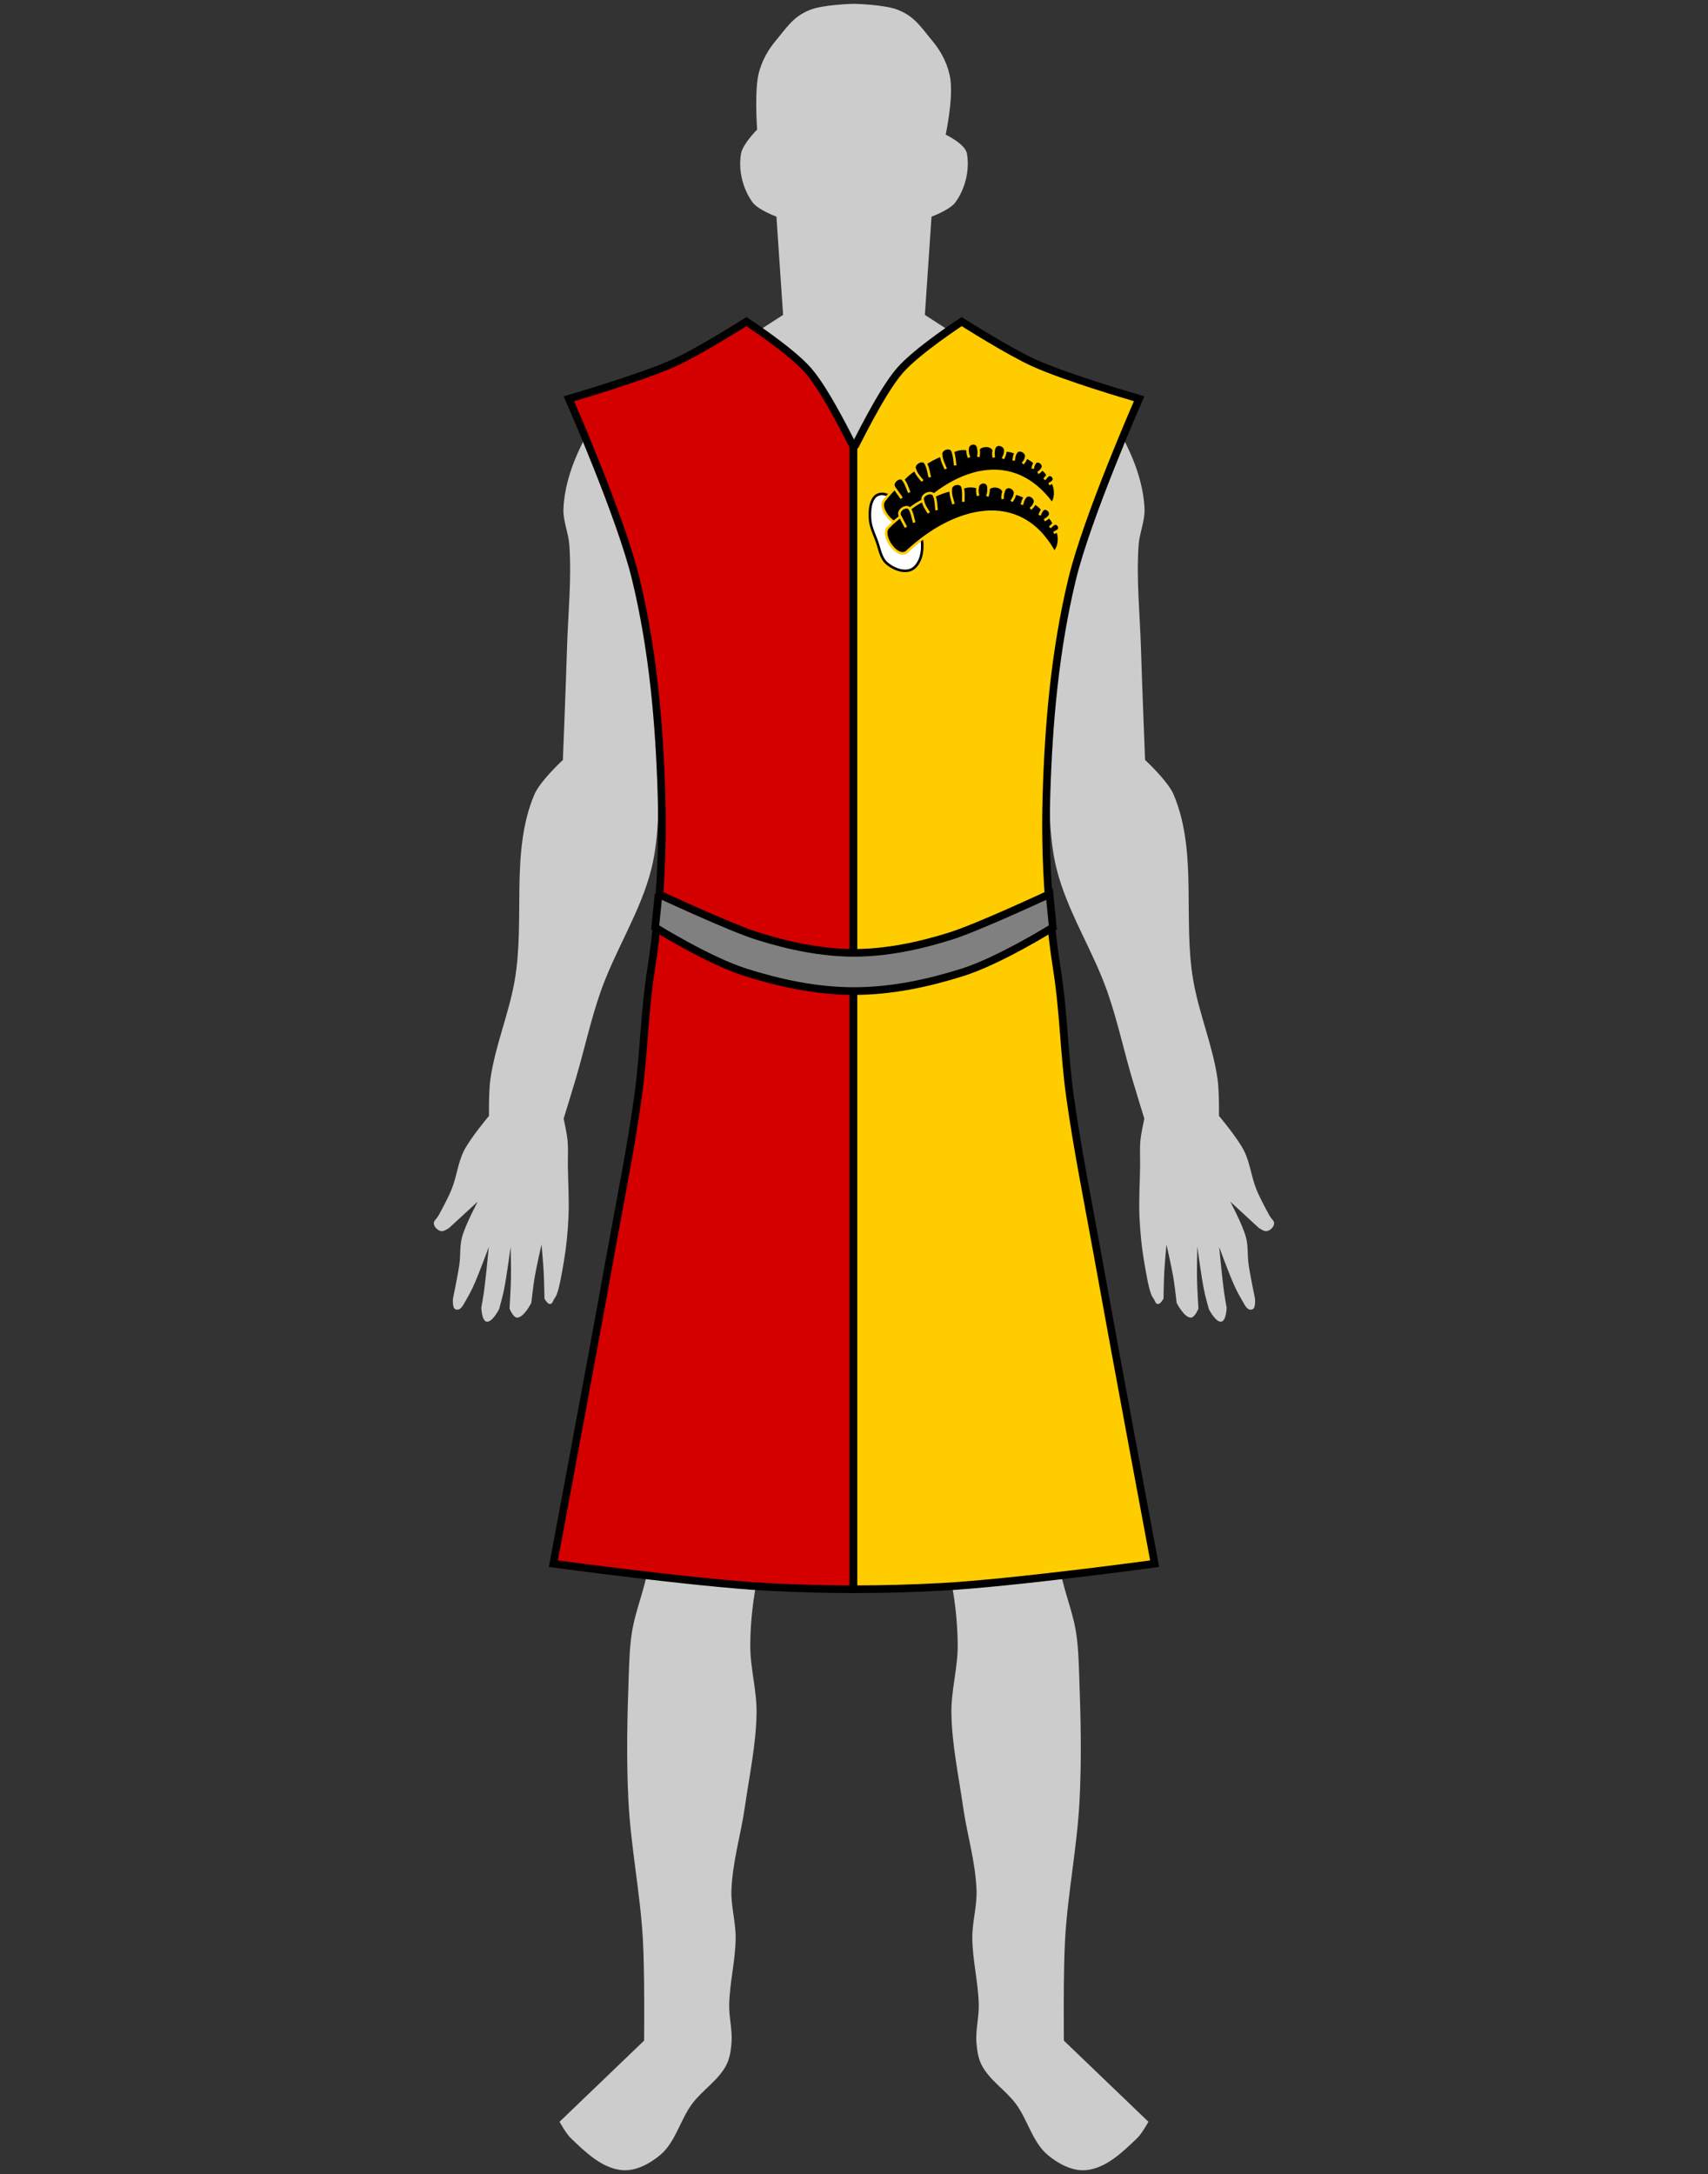
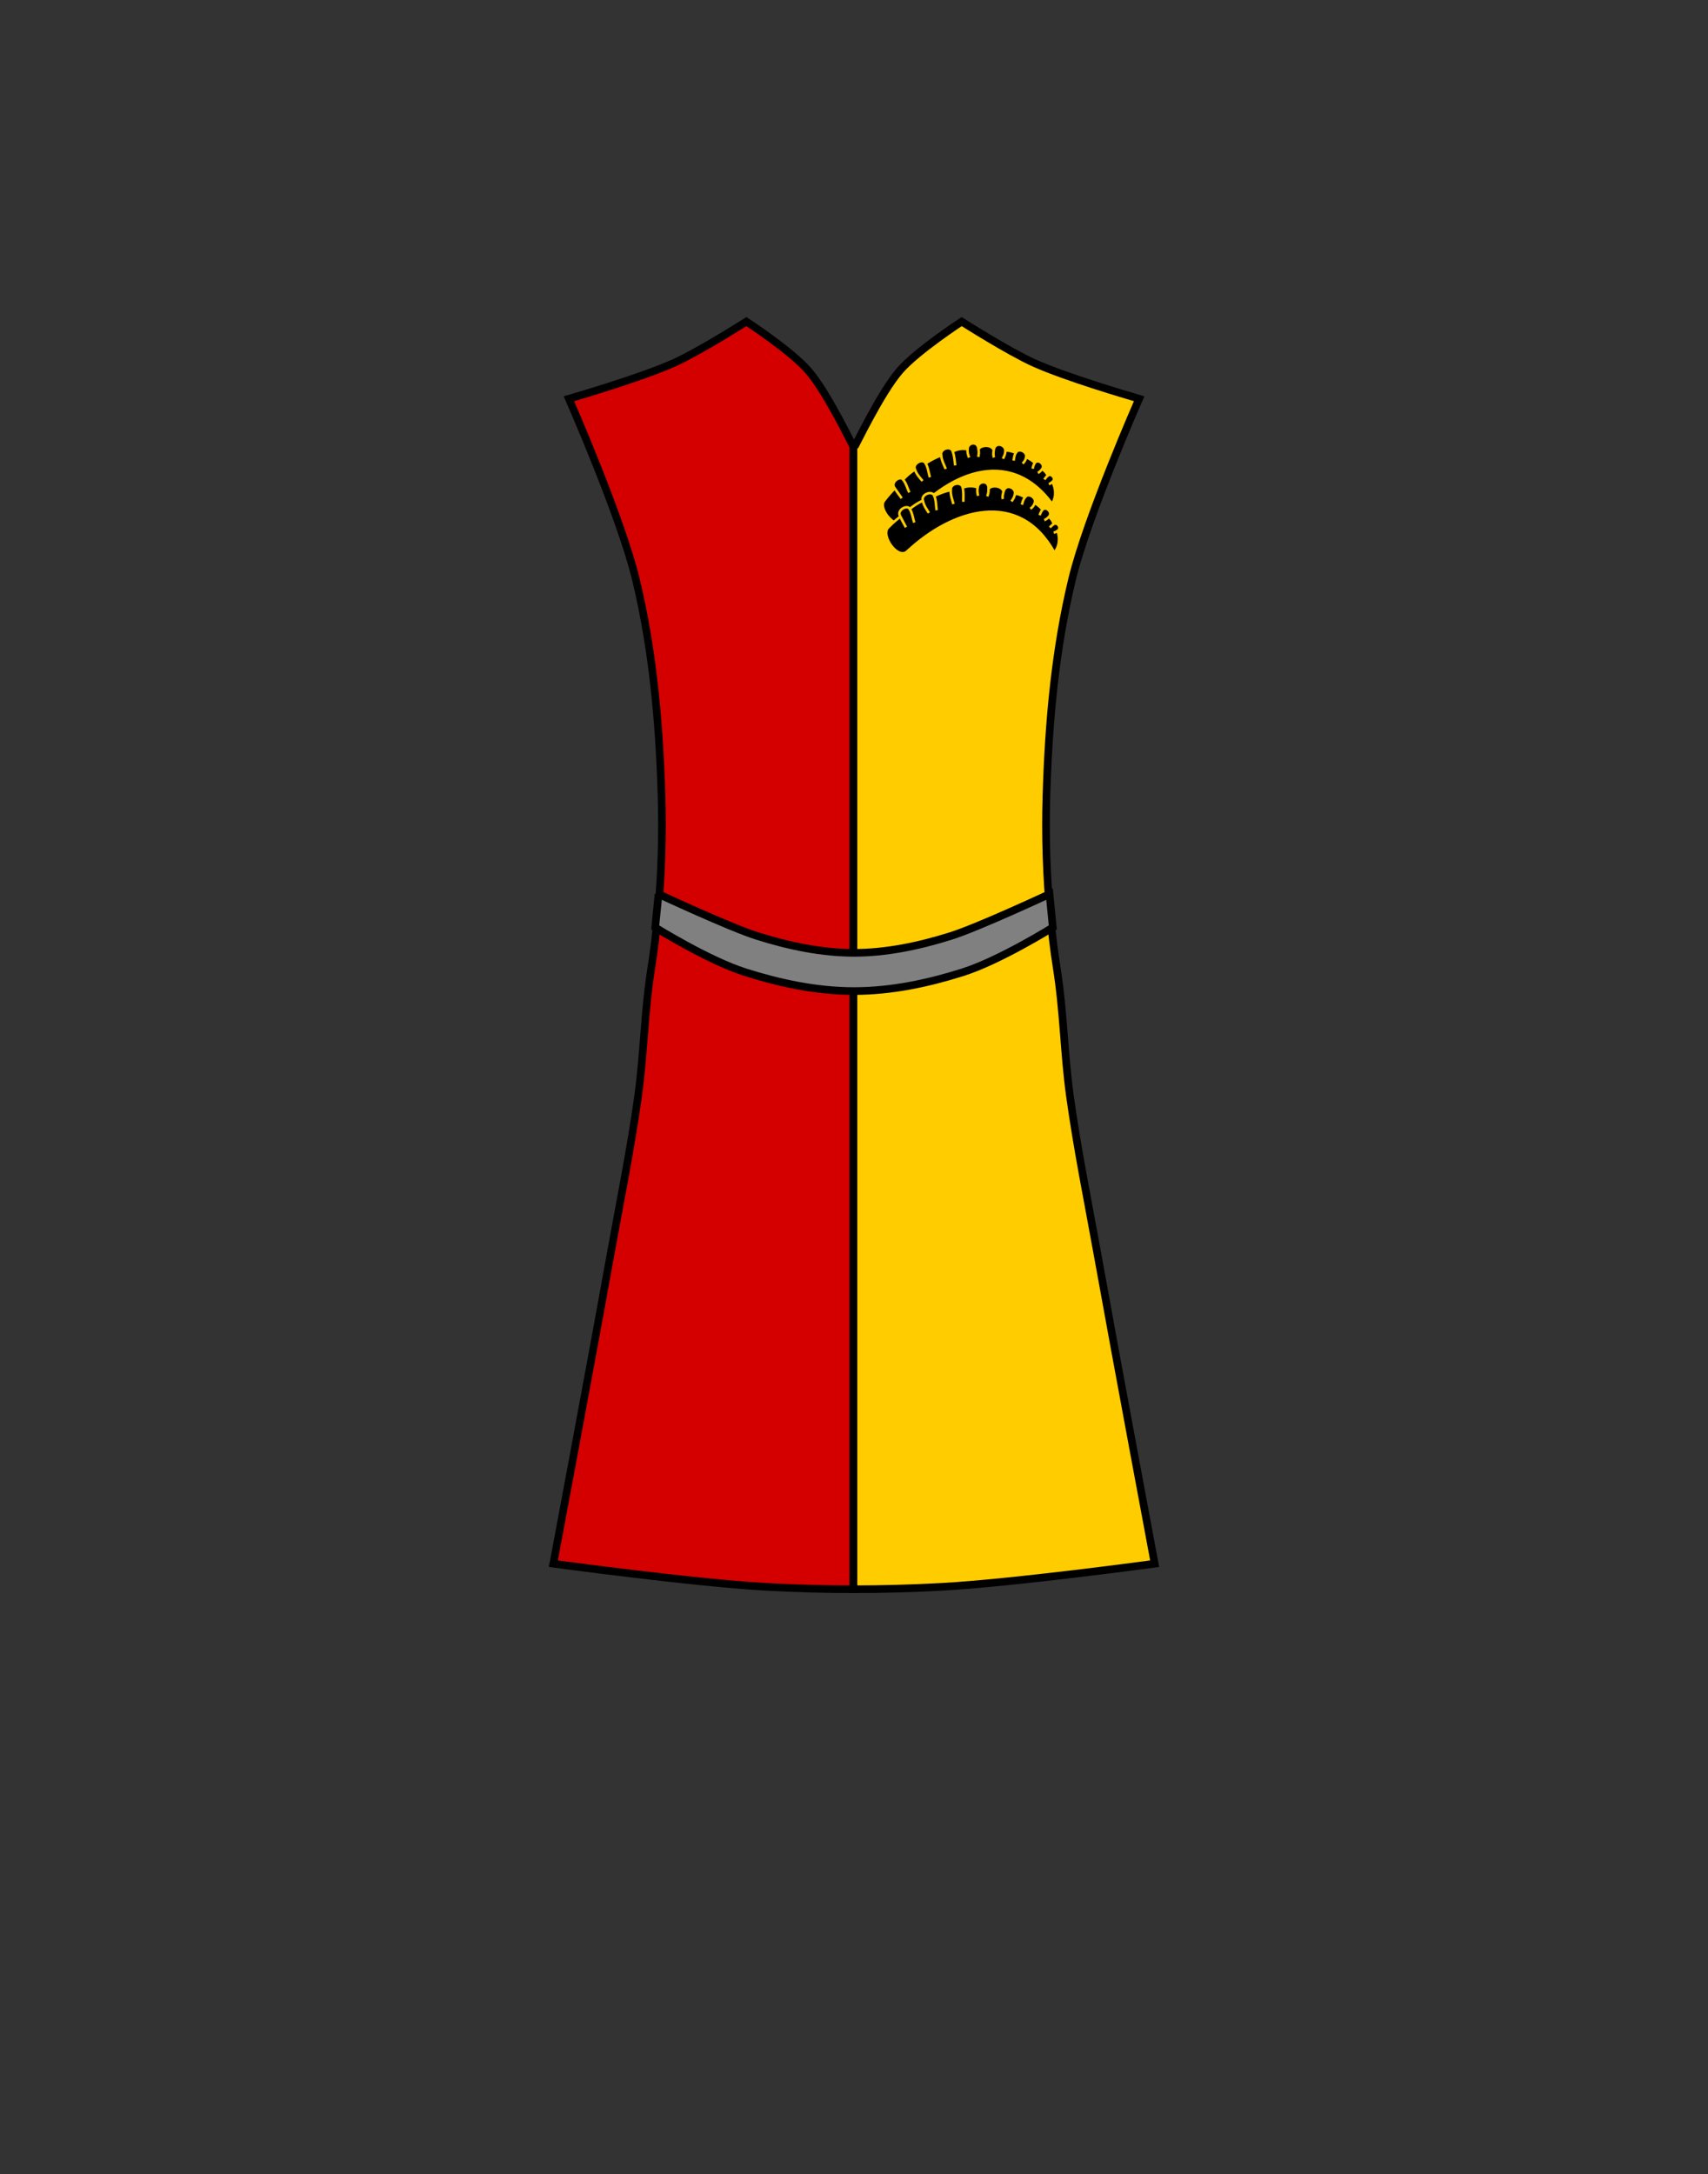
<svg xmlns="http://www.w3.org/2000/svg" xmlns:ns1="http://www.inkscape.org/namespaces/inkscape" xmlns:ns2="http://sodipodi.sourceforge.net/DTD/sodipodi-0.dtd" width="670.417" height="853.08" id="svg2" version="1.1" ns1:version="0.47 r22583" ns2:docname="Wappenrock_Feuerlaeufer.svg">
  <rect width="100%" height="100%" fill="#333333" stroke="none" />
  <defs id="defs4">
    <ns1:perspective ns2:type="inkscape:persp3d" ns1:vp_x="0 : 526.18109 : 1" ns1:vp_y="0 : 1000 : 0" ns1:vp_z="744.09448 : 526.18109 : 1" ns1:persp3d-origin="372.04724 : 350.78739 : 1" id="perspective10" />
    <ns1:perspective id="perspective2824" ns1:persp3d-origin="0.5 : 0.33333333 : 1" ns1:vp_z="1 : 0.5 : 1" ns1:vp_y="0 : 1000 : 0" ns1:vp_x="0 : 0.5 : 1" ns2:type="inkscape:persp3d" />
    <ns1:perspective id="perspective3615" ns1:persp3d-origin="0.5 : 0.33333333 : 1" ns1:vp_z="1 : 0.5 : 1" ns1:vp_y="0 : 1000 : 0" ns1:vp_x="0 : 0.5 : 1" ns2:type="inkscape:persp3d" />
    <ns1:perspective id="perspective3640" ns1:persp3d-origin="0.5 : 0.33333333 : 1" ns1:vp_z="1 : 0.5 : 1" ns1:vp_y="0 : 1000 : 0" ns1:vp_x="0 : 0.5 : 1" ns2:type="inkscape:persp3d" />
    <ns1:perspective id="perspective3665" ns1:persp3d-origin="0.5 : 0.33333333 : 1" ns1:vp_z="1 : 0.5 : 1" ns1:vp_y="0 : 1000 : 0" ns1:vp_x="0 : 0.5 : 1" ns2:type="inkscape:persp3d" />
    <ns1:perspective id="perspective3689" ns1:persp3d-origin="0.5 : 0.33333333 : 1" ns1:vp_z="1 : 0.5 : 1" ns1:vp_y="0 : 1000 : 0" ns1:vp_x="0 : 0.5 : 1" ns2:type="inkscape:persp3d" />
    <ns1:perspective id="perspective3722" ns1:persp3d-origin="0.5 : 0.33333333 : 1" ns1:vp_z="1 : 0.5 : 1" ns1:vp_y="0 : 1000 : 0" ns1:vp_x="0 : 0.5 : 1" ns2:type="inkscape:persp3d" />
    <ns1:perspective id="perspective2916" ns1:persp3d-origin="0.5 : 0.33333333 : 1" ns1:vp_z="1 : 0.5 : 1" ns1:vp_y="0 : 1000 : 0" ns1:vp_x="0 : 0.5 : 1" ns2:type="inkscape:persp3d" />
    <ns1:perspective id="perspective3661" ns1:persp3d-origin="0.5 : 0.33333333 : 1" ns1:vp_z="1 : 0.5 : 1" ns1:vp_y="0 : 1000 : 0" ns1:vp_x="0 : 0.5 : 1" ns2:type="inkscape:persp3d" />
    <ns1:perspective id="perspective2884" ns1:persp3d-origin="0.5 : 0.33333333 : 1" ns1:vp_z="1 : 0.5 : 1" ns1:vp_y="0 : 1000 : 0" ns1:vp_x="0 : 0.5 : 1" ns2:type="inkscape:persp3d" />
    <ns1:perspective id="perspective2897" ns1:persp3d-origin="0.5 : 0.33333333 : 1" ns1:vp_z="1 : 0.5 : 1" ns1:vp_y="0 : 1000 : 0" ns1:vp_x="0 : 0.5 : 1" ns2:type="inkscape:persp3d" />
    <ns1:perspective id="perspective3752" ns1:persp3d-origin="0.5 : 0.33333333 : 1" ns1:vp_z="1 : 0.5 : 1" ns1:vp_y="0 : 1000 : 0" ns1:vp_x="0 : 0.5 : 1" ns2:type="inkscape:persp3d" />
    <ns1:perspective id="perspective2931" ns1:persp3d-origin="0.5 : 0.33333333 : 1" ns1:vp_z="1 : 0.5 : 1" ns1:vp_y="0 : 1000 : 0" ns1:vp_x="0 : 0.5 : 1" ns2:type="inkscape:persp3d" />
    <ns1:perspective id="perspective2986" ns1:persp3d-origin="0.5 : 0.33333333 : 1" ns1:vp_z="1 : 0.5 : 1" ns1:vp_y="0 : 1000 : 0" ns1:vp_x="0 : 0.5 : 1" ns2:type="inkscape:persp3d" />
    <ns1:perspective id="perspective2859" ns1:persp3d-origin="0.5 : 0.33333333 : 1" ns1:vp_z="1 : 0.5 : 1" ns1:vp_y="0 : 1000 : 0" ns1:vp_x="0 : 0.5 : 1" ns2:type="inkscape:persp3d" />
    <ns1:perspective id="perspective2978" ns1:persp3d-origin="0.5 : 0.33333333 : 1" ns1:vp_z="1 : 0.5 : 1" ns1:vp_y="0 : 1000 : 0" ns1:vp_x="0 : 0.5 : 1" ns2:type="inkscape:persp3d" />
    <ns1:perspective id="perspective3111" ns1:persp3d-origin="0.5 : 0.33333333 : 1" ns1:vp_z="1 : 0.5 : 1" ns1:vp_y="0 : 1000 : 0" ns1:vp_x="0 : 0.5 : 1" ns2:type="inkscape:persp3d" />
    <ns1:perspective id="perspective2978-1" ns1:persp3d-origin="0.5 : 0.33333333 : 1" ns1:vp_z="1 : 0.5 : 1" ns1:vp_y="0 : 1000 : 0" ns1:vp_x="0 : 0.5 : 1" ns2:type="inkscape:persp3d" />
    <ns1:perspective id="perspective2972" ns1:persp3d-origin="0.5 : 0.33333333 : 1" ns1:vp_z="1 : 0.5 : 1" ns1:vp_y="0 : 1000 : 0" ns1:vp_x="0 : 0.5 : 1" ns2:type="inkscape:persp3d" />
  </defs>
  <ns2:namedview id="base" pagecolor="#ffffff" bordercolor="#666666" borderopacity="1.0" ns1:pageopacity="0.0" ns1:pageshadow="2" ns1:zoom="1" ns1:cx="322.60925" ns1:cy="581.76268" ns1:document-units="px" ns1:current-layer="layer1" showgrid="false" ns1:window-width="1186" ns1:window-height="998" ns1:window-x="-4" ns1:window-y="-4" ns1:window-maximized="1" />
  <g ns1:label="Ebene 1" ns1:groupmode="layer" id="layer1" transform="translate(-183.718,-110.995)">
-     <path id="path3604-1" style="fill:#cccccc;fill-opacity:1;stroke:none" d="m 518.926,578.53 c 0,0 -7.068,23.905 -10.312,35.834 -2.017,7.416 -5.022,14.619 -6.157,22.22 -0.915,6.127 0.673,12.493 -0.487,18.579 -1.382,7.254 -5.72,13.668 -7.603,20.809 -2.405,9.122 -2.359,18.767 -4.658,27.916 -2.092,8.326 -6.39,16.013 -8.273,24.389 -2.054,9.134 -3.117,18.538 -3.23,27.899 -0.11,9.075 2.625,18.04 2.475,27.115 -0.203,12.255 -2.818,24.354 -4.553,36.487 -1.574,11.005 -4.917,21.815 -5.311,32.925 -0.22,6.205 1.676,12.344 1.656,18.553 -0.028,8.861 -2.375,17.602 -2.533,26.462 -0.089,5.005 1.33,10.003 0.898,14.99 -0.254,2.934 -0.683,5.982 -2.038,8.597 -3.101,5.987 -9.354,9.761 -13.387,15.165 -4.74,6.352 -6.519,15.087 -12.611,20.156 -4.113,3.422 -9.601,6.386 -14.929,5.898 -7.892,-0.724 -14.438,-7.124 -20.156,-12.611 -1.858,-1.783 -4.364,-6.376 -4.364,-6.376 l 33.184,-31.837 c 0,0 0.285,-26.686 -0.49,-39.997 -1.057,-18.141 -4.742,-36.072 -5.665,-54.22 -0.823,-16.171 -0.474,-32.395 0.119,-48.577 0.21,-5.73 0.351,-11.491 1.218,-17.159 1.485,-9.704 5.925,-18.878 6.792,-28.657 0.969,-10.92 -1.1,-21.899 -1.831,-32.837 -0.97,-14.523 -2.736,-28.993 -3.391,-43.533 -0.428,-9.514 3.568,-19.046 3.65,-28.569 0.147,-17.157 3.121,-34.265 3.513,-51.451 0.263,-11.545 -1.388,-23.104 -0.781,-34.636 0.816,-15.512 3.333,-30.523 5.935,-46.221 1.329,-8.017 0.969,-16.231 1.845,-24.31 1.351,-12.454 4.185,-24.73 5.259,-37.21 0.47,-5.461 1.454,-11.036 0.513,-16.436 -0.918,-5.271 -5.898,-14.929 -5.898,-14.929 0,0 -2.178,4.196 -2.778,6.463 -0.983,3.711 -0.896,7.626 -1.288,11.445 -1.394,13.575 -0.52,27.514 -3.787,40.764 -4.214,17.09 -14.347,32.193 -20.118,48.822 -3.828,11.031 -6.288,22.491 -9.588,33.691 -1.554,5.273 -4.807,15.774 -4.807,15.774 0,0 1.259,5.67 1.533,8.553 0.316,3.318 0.082,6.666 0.122,9.999 0.082,6.666 0.544,13.339 0.245,19.998 -0.258,5.746 -0.795,11.495 -1.754,17.166 -0.821,4.852 -2.07,12.547 -3.413,14.364 -1.137,1.539 -0.965,2.594 -2.093,2.669 -1.008,0.067 -2.169,-2.116 -2.169,-2.116 0,0 -0.118,-7.025 -0.308,-10.533 -0.193,-3.574 -0.845,-10.705 -0.845,-10.705 0,0 -1.965,8.563 -2.699,12.891 -0.563,3.32 -1.306,10.017 -1.306,10.017 0,0 -2.953,5.9 -5.644,5.784 -1.523,-0.066 -2.901,-3.536 -2.901,-3.536 0,0 0.496,-8.097 0.565,-12.151 0.069,-4.047 -0.149,-12.142 -0.149,-12.142 0,0 -1.488,11.501 -2.647,17.177 -0.505,2.476 -1.874,7.345 -1.874,7.345 0,0 -2.718,5.356 -4.941,4.882 -1.915,-0.408 -2.032,-5.511 -2.032,-5.511 0,0 0.726,-3.928 0.999,-5.906 0.821,-5.939 1.924,-17.882 1.924,-17.882 0,0 -3.848,10.661 -6.236,15.792 -1.056,2.269 -2.341,4.474 -3.566,6.607 -1.122,1.954 -2.101,2.551 -3.293,2.049 -1.345,-0.566 -0.945,-4.274 -0.945,-4.274 0,0 1.88,-8.916 2.514,-13.425 0.485,-3.452 0.108,-7.038 0.984,-10.413 1.295,-4.984 6.215,-14.141 6.215,-14.141 l -11.094,10.213 c 0,0 -2.077,1.606 -3.229,1.392 -1.324,-0.245 -2.694,-1.49 -2.892,-2.822 -0.2,-1.344 0.838,-1.489 1.963,-3.572 1.63,-3.02 3.602,-6.607 5.013,-10.086 1.981,-4.884 2.447,-10.352 4.816,-15.06 2.526,-5.02 9.833,-13.693 9.833,-13.693 0,0 -0.124,-9.572 0.539,-14.293 1.848,-13.153 7.239,-25.607 9.527,-38.691 4.213,-24.088 -1.76,-50.398 7.678,-72.957 2.283,-5.456 11.261,-13.71 11.261,-13.71 0,0 1.175,-29.06 1.609,-43.594 0.405,-13.574 1.868,-27.181 0.93,-40.729 -0.333,-4.804 -2.528,-9.448 -2.318,-14.258 0.322,-7.385 2.45,-14.741 5.451,-21.497 2.225,-5.009 4.752,-10.371 9.119,-13.684 3.18,-2.412 7.716,-2.139 11.384,-3.711 5.188,-2.224 10.036,-5.181 14.903,-8.04 7.007,-4.117 13.716,-8.721 20.555,-13.11 8.284,-5.316 24.806,-16.019 24.806,-16.019 l -2.615,-38.542 c 0,0 -7.21,-2.666 -9.355,-5.6 -3.886,-5.317 -5.708,-12.754 -4.522,-19.232 0.678,-3.703 6.314,-9.364 6.314,-9.364 0,0 -0.928,-11.651 0.14,-19.526 0.744,-5.488 3.405,-10.839 6.959,-15.086 4.619,-5.52 7.01,-9.721 13.707,-12.361 5.151,-2.031 16.445,-2.344 17.195,-2.344 0.75,-1.6e-4 12.044,0.313 17.195,2.344 6.697,2.64 9.088,6.84 13.707,12.361 3.554,4.247 6.214,9.599 6.959,15.086 1.068,7.875 -1.86,21.526 -1.86,21.526 0,0 7.636,3.661 8.314,7.364 1.187,6.478 -0.636,13.915 -4.522,19.232 -2.145,2.934 -9.355,5.6 -9.355,5.6 l -2.615,38.542 c 0,0 16.522,10.703 24.806,16.019 6.839,4.389 13.549,8.993 20.555,13.11 4.866,2.86 9.715,5.817 14.903,8.04 3.668,1.572 8.204,1.299 11.384,3.711 4.367,3.313 6.893,8.675 9.119,13.684 3.001,6.756 5.129,14.112 5.451,21.497 0.21,4.811 -1.985,9.455 -2.318,14.258 -0.938,13.547 0.524,27.155 0.93,40.729 0.434,14.535 1.609,43.594 1.609,43.594 0,0 8.979,8.255 11.261,13.71 9.438,22.558 3.466,48.869 7.678,72.957 2.288,13.084 7.679,25.538 9.527,38.691 0.663,4.721 0.539,14.293 0.539,14.293 0,0 7.307,8.673 9.833,13.693 2.369,4.708 2.835,10.176 4.816,15.06 1.411,3.479 3.384,7.066 5.013,10.086 1.125,2.084 2.163,2.228 1.963,3.572 -0.198,1.332 -1.568,2.577 -2.892,2.822 -1.153,0.213 -3.229,-1.392 -3.229,-1.392 l -11.094,-10.213 c 0,0 4.921,9.158 6.215,14.141 0.877,3.374 0.499,6.96 0.984,10.413 0.634,4.508 2.514,13.425 2.514,13.425 0,0 0.4,3.709 -0.945,4.274 -1.192,0.501 -2.171,-0.095 -3.293,-2.049 -1.225,-2.132 -2.51,-4.338 -3.566,-6.607 -2.388,-5.131 -6.236,-15.792 -6.236,-15.792 0,0 1.103,11.943 1.924,17.882 0.273,1.978 0.999,5.906 0.999,5.906 0,0 -0.117,5.103 -2.032,5.511 -2.223,0.474 -4.941,-4.882 -4.941,-4.882 0,0 -1.369,-4.869 -1.874,-7.345 -1.159,-5.676 -2.647,-17.177 -2.647,-17.177 0,0 -0.218,8.095 -0.149,12.142 0.069,4.054 0.565,12.151 0.565,12.151 0,0 -1.378,3.47 -2.901,3.536 -2.691,0.116 -5.644,-5.784 -5.644,-5.784 0,0 -0.743,-6.697 -1.306,-10.017 -0.734,-4.328 -2.699,-12.891 -2.699,-12.891 0,0 -0.652,7.131 -0.845,10.705 -0.19,3.507 -0.308,10.533 -0.308,10.533 0,0 -1.161,2.183 -2.169,2.116 -1.128,-0.075 -0.955,-1.13 -2.093,-2.669 -1.343,-1.817 -2.593,-9.512 -3.413,-14.364 -0.959,-5.671 -1.497,-11.42 -1.754,-17.166 -0.299,-6.66 0.163,-13.332 0.245,-19.998 0.041,-3.333 -0.193,-6.681 0.122,-9.999 0.274,-2.884 1.533,-8.553 1.533,-8.553 0,0 -3.254,-10.502 -4.807,-15.774 -3.3,-11.2 -5.76,-22.661 -9.588,-33.691 -5.771,-16.628 -15.904,-31.732 -20.118,-48.822 -3.267,-13.25 -2.392,-27.189 -3.787,-40.764 -0.392,-3.819 -0.305,-7.734 -1.288,-11.445 -0.601,-2.267 -2.778,-6.463 -2.778,-6.463 0,0 -4.979,9.658 -5.898,14.929 -0.941,5.4 0.043,10.975 0.513,16.436 1.073,12.481 3.908,24.757 5.259,37.21 0.877,8.079 0.517,16.293 1.845,24.31 2.601,15.698 5.118,30.709 5.935,46.221 0.607,11.532 -1.045,23.091 -0.781,34.636 0.392,17.186 1.837,34.343 3.513,51.451 0.936,9.555 4.078,19.055 3.65,28.569 -0.655,14.54 -2.42,29.011 -3.391,43.533 -0.731,10.938 -2.8,21.917 -1.831,32.837 0.868,9.778 5.308,18.953 6.792,28.657 0.867,5.668 1.008,11.429 1.218,17.159 0.594,16.181 0.942,32.405 0.119,48.577 -0.923,18.148 -4.608,36.079 -5.665,54.22 -0.775,13.311 -0.49,39.997 -0.49,39.997 l 33.184,31.837 c 0,0 -2.506,4.592 -4.364,6.376 -5.718,5.488 -12.264,11.888 -20.156,12.611 -5.328,0.489 -10.816,-2.475 -14.929,-5.898 -6.092,-5.069 -7.871,-13.804 -12.611,-20.156 -4.033,-5.404 -10.285,-9.178 -13.387,-15.165 -1.355,-2.615 -1.783,-5.663 -2.038,-8.597 -0.432,-4.987 0.987,-9.985 0.898,-14.99 -0.158,-8.859 -2.505,-17.601 -2.533,-26.462 -0.02,-6.209 1.876,-12.348 1.656,-18.553 -0.394,-11.11 -3.738,-21.92 -5.311,-32.925 -1.735,-12.133 -4.35,-24.232 -4.553,-36.487 -0.15,-9.075 2.585,-18.039 2.475,-27.115 -0.113,-9.361 -1.176,-18.765 -3.23,-27.899 -1.883,-8.376 -6.181,-16.063 -8.273,-24.389 -2.299,-9.15 -2.253,-18.794 -4.658,-27.916 -1.883,-7.141 -6.221,-13.555 -7.603,-20.809 -1.159,-6.086 0.428,-12.452 -0.487,-18.579 -1.135,-7.601 -4.14,-14.804 -6.157,-22.22 -3.244,-11.929 -10.312,-35.834 -10.312,-35.834 z" ns2:nodetypes="cssssssssssssssssssccssssssssaasssscssssscsssssscscscscscscscscssscssccssssscssscssssssssccsscssscssscssccsssssssscssscsssssccsscssscscscscscscscscsssssscssssscssssaaasssssssccssssssssssssssssssc" />
    <path style="fill:#d40000;fill-opacity:1;stroke:#000000;stroke-width:3;stroke-linecap:butt;stroke-linejoin:miter;stroke-miterlimit:4;stroke-opacity:1;stroke-dasharray:none" d="M 292.969 126.188 C 292.969 126.188 274.584 137.874 264.688 142.344 C 251.404 148.343 223.312 156.469 223.312 156.469 C 223.312 156.469 243.658 202.747 249.562 227.188 C 256.252 254.875 258.814 283.56 259.656 312.031 C 260.119 327.661 259.649 343.373 258.188 358.969 C 257.536 365.914 256.751 372.842 255.656 379.719 C 252.93 396.852 252.784 413.351 250.469 430.062 C 247.53 451.271 243.222 472.27 239.438 493.344 C 232.291 533.137 217.607 611.389 217.375 612.625 C 217.373 612.635 217.188 613.562 217.188 613.562 C 217.188 613.562 272.876 621.139 300.906 622.656 C 312.257 623.271 323.62 623.59 335 623.594 L 335 380.594 L 335 175.25 C 334.424 174.532 324.767 154.058 317.219 145.375 C 310.457 137.596 292.969 126.188 292.969 126.188 z " transform="translate(183.718,110.995)" id="path2946" />
    <path style="fill:#ffcc00;fill-opacity:1;stroke:#000000;stroke-width:3;stroke-linecap:butt;stroke-linejoin:miter;stroke-miterlimit:4;stroke-opacity:1;stroke-dasharray:none" d="M 377.469 126.188 C 377.469 126.188 359.981 137.596 353.219 145.375 C 345.538 154.211 335.469 175.656 335.219 175.656 C 335.214 175.656 335.01 175.263 335 175.25 L 335 380.594 L 335 623.594 C 346.505 623.597 358.025 623.277 369.5 622.656 C 397.53 621.139 453.219 613.562 453.219 613.562 C 453.219 613.562 438.203 533.451 431 493.344 C 427.215 472.27 422.907 451.271 419.969 430.062 C 417.653 413.351 417.508 396.852 414.781 379.719 C 413.738 373.161 412.956 366.558 412.312 359.938 C 410.766 344.025 410.278 327.984 410.75 312.031 C 411.592 283.56 414.154 254.875 420.844 227.188 C 426.749 202.747 447.125 156.469 447.125 156.469 C 447.125 156.469 445.567 155.985 445.406 155.938 C 442.622 155.124 418.306 148.015 405.75 142.344 C 395.854 137.874 377.469 126.188 377.469 126.188 z " id="path2949" transform="translate(183.718,110.995)" />
    <path style="font-size:medium;font-style:normal;font-variant:normal;font-weight:normal;font-stretch:normal;text-indent:0;text-align:start;text-decoration:none;line-height:normal;letter-spacing:normal;word-spacing:normal;text-transform:none;direction:ltr;block-progression:tb;writing-mode:lr-tb;text-anchor:start;color:#000000;fill:#808080;fill-opacity:1;stroke:#000000;stroke-width:3;marker:none;visibility:visible;display:inline;overflow:visible;enable-background:accumulate;font-family:Bitstream Vera Sans;-inkscape-font-specification:Bitstream Vera Sans;stroke-miterlimit:4;stroke-dasharray:none" d="m 442.208,461.812 -1.312,13.094 c 0,0 20.832,12.983 35.406,17.594 13.51,4.274 27.909,7.375 42.625,7.375 14.716,0 29.146,-3.101 42.656,-7.375 14.574,-4.611 35.375,-17.594 35.375,-17.594 L 595.676,461.812 c 0,0 -27.894,13.011 -38.625,16.406 -12.542,3.968 -25.516,6.656 -38.125,6.656 -12.609,0 -25.583,-2.688 -38.125,-6.656 -10.731,-3.395 -38.594,-16.406 -38.594,-16.406 z" id="path3679-0-2" ns2:nodetypes="ccsssccsssc" />
    <g id="g2877" style="stroke-width:1;stroke-miterlimit:4;stroke-dasharray:none" transform="matrix(0.278,0,0,0.278,337.258,220.706)">
-       <path ns2:nodetypes="caaaaaaaaa" id="path2863" d="m 693.45,302.451 c -4.009,-0.118 -8.516,1.638 -11.059,4.739 -6.482,7.907 -6.748,19.801 -6.319,30.016 0.461,10.986 5.635,21.294 9.479,31.596 4.038,10.821 5.483,24.041 14.218,31.596 8.699,7.524 22.318,13.272 33.176,9.479 8.553,-2.988 13.991,-13.239 15.798,-22.117 3.873,-19.03 -2.594,-40.252 -12.639,-56.873 -4.638,-7.675 -13.051,-12.441 -20.538,-17.378 -6.881,-4.538 -13.878,-10.817 -22.117,-11.059 z" style="fill:#ffffff;stroke:#000000;stroke-width:3.591;stroke-linecap:butt;stroke-linejoin:miter;stroke-miterlimit:4;stroke-opacity:1;stroke-dasharray:none" />
+       <path ns2:nodetypes="caaaaaaaaa" id="path2863" d="m 693.45,302.451 z" style="fill:#ffffff;stroke:#000000;stroke-width:3.591;stroke-linecap:butt;stroke-linejoin:miter;stroke-miterlimit:4;stroke-opacity:1;stroke-dasharray:none" />
      <path style="fill:#000000;fill-opacity:1;fill-rule:evenodd;stroke:#ffcc00;stroke-width:3.591;stroke-linecap:butt;stroke-linejoin:miter;stroke-miterlimit:4;stroke-opacity:1;stroke-dasharray:none" id="path47974" d="m 727.221,341.948 c 55.242,-67.398 144.793,-108.661 205.83,-25.745 4.79,-6.036 6.869,-18.189 0.704,-30.479 l 0,0 c -2.022,1.511 -3.539,2.374 -5.087,3.102 1.571,-0.698 3.018,-1.591 4.803,-3.172 6.169,-4.516 -1.64,-12.817 -6.031,-9.224 l 0,0 c -2.14,1.6 -3.706,3.604 -5.169,5.681 1.462,-2.124 2.974,-4.094 4.854,-5.48 -2.42,-4.745 -3.414,-5.896 -8.042,-9.247 -1.728,2.243 -3.6,4.322 -5.965,5.427 2.408,-1.069 4.215,-3.197 5.965,-5.427 5.11,-6.972 -6.534,-14.914 -10.408,-8.595 -1.821,2.613 -2.385,5.382 -2.962,8.138 0.592,-2.759 1.129,-5.524 2.962,-8.138 -3.319,-3.704 -7.362,-5.783 -12.084,-8.153 -0.796,4.104 -2.651,6.736 -5.05,8.976 2.422,-2.245 4.238,-4.9 5.05,-8.976 1.883,-7.444 -10.839,-13.828 -14.614,-6.267 -2.399,3.619 -2.445,7.385 -3.167,11.09 0.74,-3.694 0.773,-7.501 3.167,-11.09 -4.051,-1.436 -11.038,-4.142 -14.865,-2.612 -0.006,4.84 -1.747,7.675 -3.415,11.009 1.706,-3.252 3.406,-6.152 3.415,-11.009 1.026,-8.621 -14.899,-13.933 -16.351,-1.067 -0.608,4.167 -0.666,7.343 0.292,10.408 -1.086,-3.075 -0.933,-6.297 -0.292,-10.408 -3.117,-8.889 -19.719,-7.067 -21.47,-0.919 0.772,3.338 0.336,7.156 -0.33,10.483 0.628,-3.299 1.153,-7.147 0.33,-10.483 -0.593,-13.292 -15.987,-9.672 -15.435,-0.359 -0.225,4.186 0.267,6.922 2.106,11.777 -1.878,-4.919 -2.389,-7.551 -2.106,-11.777 -7.809,-1.691 -15.903,0.17 -20.928,3.202 2.619,7.528 2.463,13.257 3.483,19.663 -1.026,-6.469 -0.867,-12.185 -3.483,-19.663 -2.468,-8.834 -18.722,-4.23 -16.306,5.614 0.463,6.853 3.906,12.795 6.386,19.031 -2.626,-6.285 -5.873,-12.187 -6.386,-19.031 -8.232,2.755 -15.175,6.865 -22.014,11.085 3.41,5.753 4.171,13.005 5.915,19.701 -1.732,-6.703 -2.512,-13.945 -5.915,-19.701 -3.761,-7.8 -19.375,0.506 -15.025,8.92 2.275,6.56 6.632,11.14 10.691,16.002 -4.077,-4.846 -8.454,-9.407 -10.691,-16.002 -6.741,3.945 -11.927,8.877 -16.903,13.943 4.321,4.833 6.054,12.1 8.861,18.275 -2.883,-6.159 -4.655,-13.374 -8.861,-18.275 -3.711,-6.109 -18.934,3.86 -11.681,12.437 2.957,4.935 6.501,9.313 9.789,13.933 l -9.789,-13.933 c 0,0 -8.853,8.985 -15.223,17.668 -9.069,12.361 19.607,44.109 31.445,29.666 z" />
      <path style="fill:#000000;fill-opacity:1;fill-rule:evenodd;stroke:#ffcc00;stroke-width:3.591;stroke-linecap:butt;stroke-linejoin:miter;stroke-miterlimit:4;stroke-opacity:1;stroke-dasharray:none" id="path47974-1" d="m 728.802,383.552 c 63.605,-59.569 157.796,-88.728 207.428,1.478 5.541,-5.355 9.196,-17.131 4.696,-30.123 l 0,0 c -2.203,1.233 -3.82,1.889 -5.45,2.408 1.649,-0.486 3.201,-1.181 5.178,-2.515 6.709,-3.668 0.056,-12.921 -4.768,-9.935 l 0,0 c -2.332,1.305 -4.147,3.086 -5.869,4.954 1.728,-1.913 3.485,-3.668 5.531,-4.796 -1.777,-5.021 -2.611,-6.293 -6.76,-10.222 -2.007,1.997 -4.136,3.812 -6.625,4.598 2.527,-0.744 4.598,-2.616 6.625,-4.598 5.98,-6.242 -4.521,-15.642 -9.191,-9.886 -2.148,2.351 -3.07,5.023 -4.004,7.679 0.949,-2.657 1.844,-5.328 4.004,-7.679 -2.804,-4.108 -6.54,-6.699 -10.91,-9.668 -1.327,3.965 -3.512,6.33 -6.184,8.236 2.696,-1.908 4.844,-4.302 6.184,-8.236 2.843,-7.133 -8.932,-15.13 -13.666,-8.13 -2.853,3.273 -3.393,7.001 -4.594,10.579 1.218,-3.565 1.751,-7.335 4.594,-10.579 -3.828,-1.955 -10.399,-5.554 -14.394,-4.539 -0.641,4.798 -2.739,7.38 -4.83,10.466 2.118,-3 4.183,-5.652 4.83,-10.466 2.148,-8.412 -12.942,-15.767 -16.07,-3.202 -1.149,4.052 -1.624,7.192 -1.076,10.356 -0.673,-3.191 -0.099,-6.365 1.076,-10.356 -1.924,-9.221 -18.622,-9.593 -21.164,-3.727 0.328,3.411 -0.605,7.138 -1.702,10.349 1.055,-3.188 2.081,-6.934 1.702,-10.349 1.156,-13.255 -14.58,-11.685 -15.254,-2.38 -0.772,4.121 -0.644,6.897 0.543,11.952 -1.216,-5.123 -1.378,-7.799 -0.543,-11.952 -7.519,-2.701 -15.788,-1.918 -21.167,0.429 1.609,7.806 0.703,13.465 0.874,19.95 -0.169,-6.547 0.739,-12.193 -0.874,-19.95 -1.288,-9.081 -18.005,-6.649 -16.902,3.426 -0.44,6.854 2.193,13.197 3.835,19.704 -1.779,-6.576 -4.223,-12.852 -3.835,-19.704 -8.522,1.651 -15.945,4.815 -23.278,8.102 2.626,6.15 2.429,13.44 3.279,20.307 -0.838,-6.872 -0.661,-14.154 -3.279,-20.307 -2.706,-8.226 -19.274,-2.04 -16.066,6.872 1.394,6.802 5.113,11.913 8.5,17.266 -3.406,-5.339 -7.147,-10.435 -8.5,-17.266 -7.201,3.026 -12.988,7.236 -18.586,11.605 3.65,5.359 4.414,12.79 6.387,19.279 -2.05,-6.484 -2.861,-13.869 -6.387,-19.279 -2.878,-6.543 -19.277,1.343 -13.212,10.797 2.284,5.28 5.223,10.085 7.876,15.097 l -7.876,-15.097 c 0,0 -9.955,7.747 -17.409,15.518 -10.612,11.064 13.651,46.3 27.282,33.535 z" />
    </g>
  </g>
</svg>